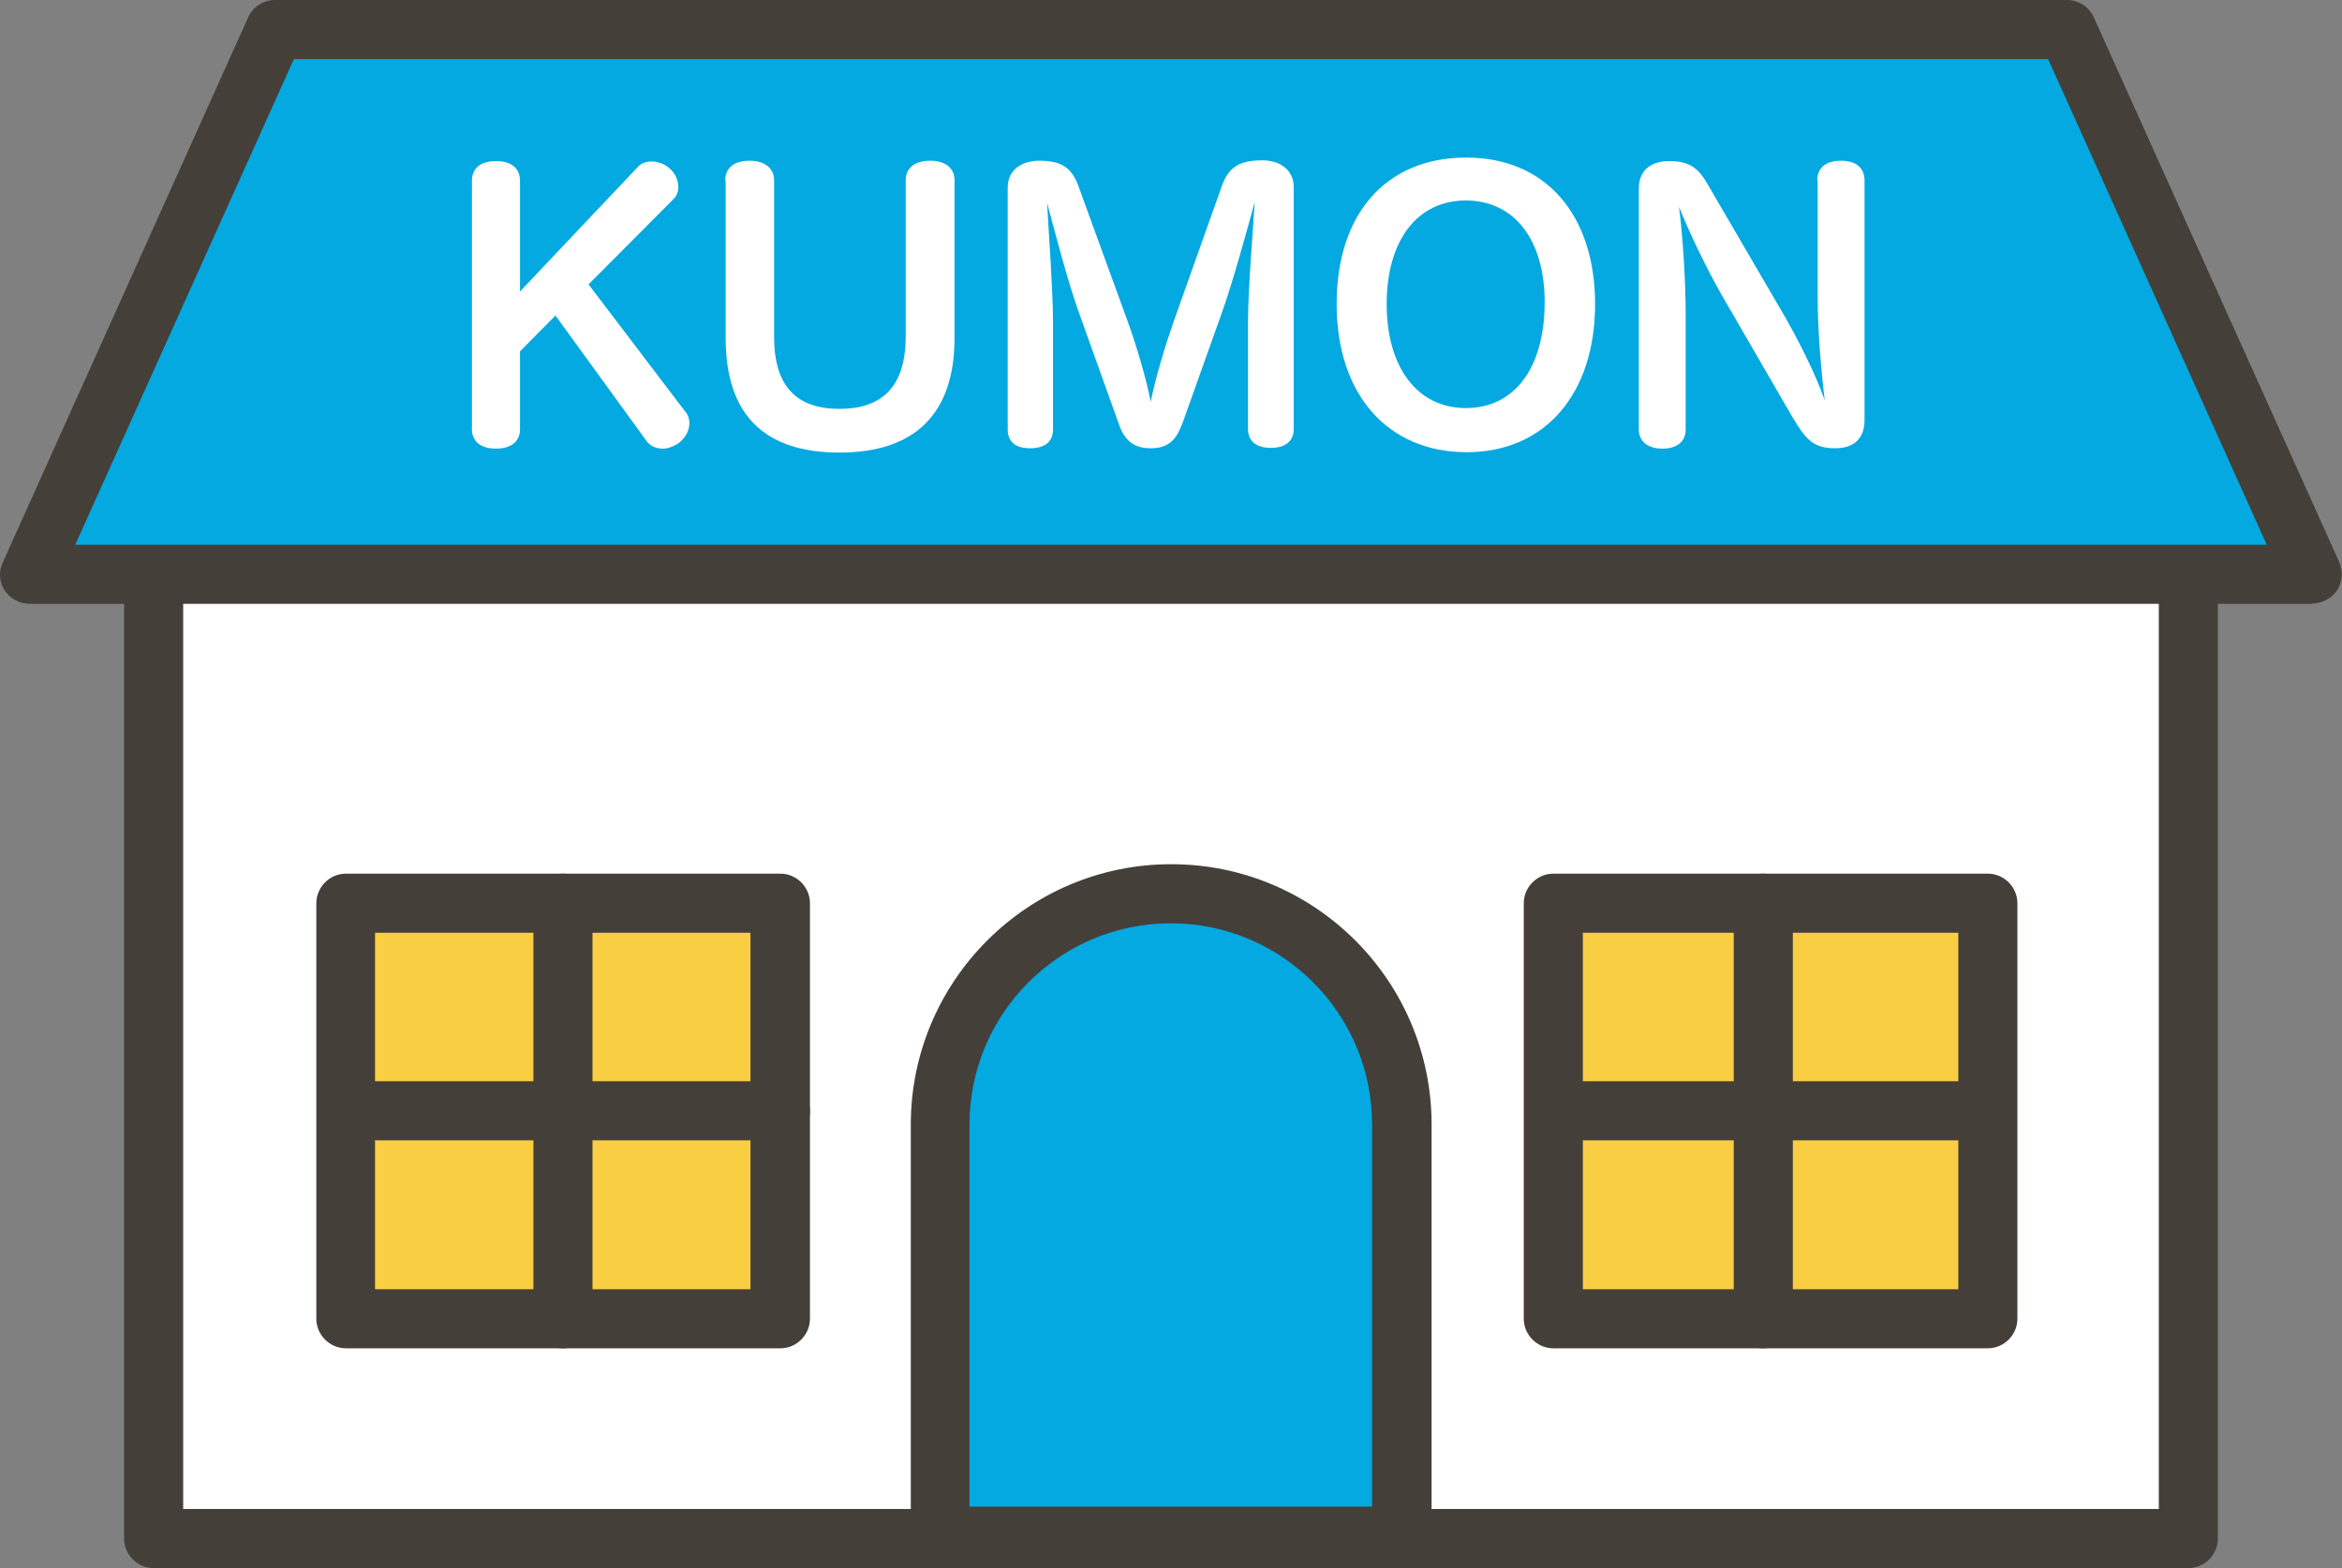
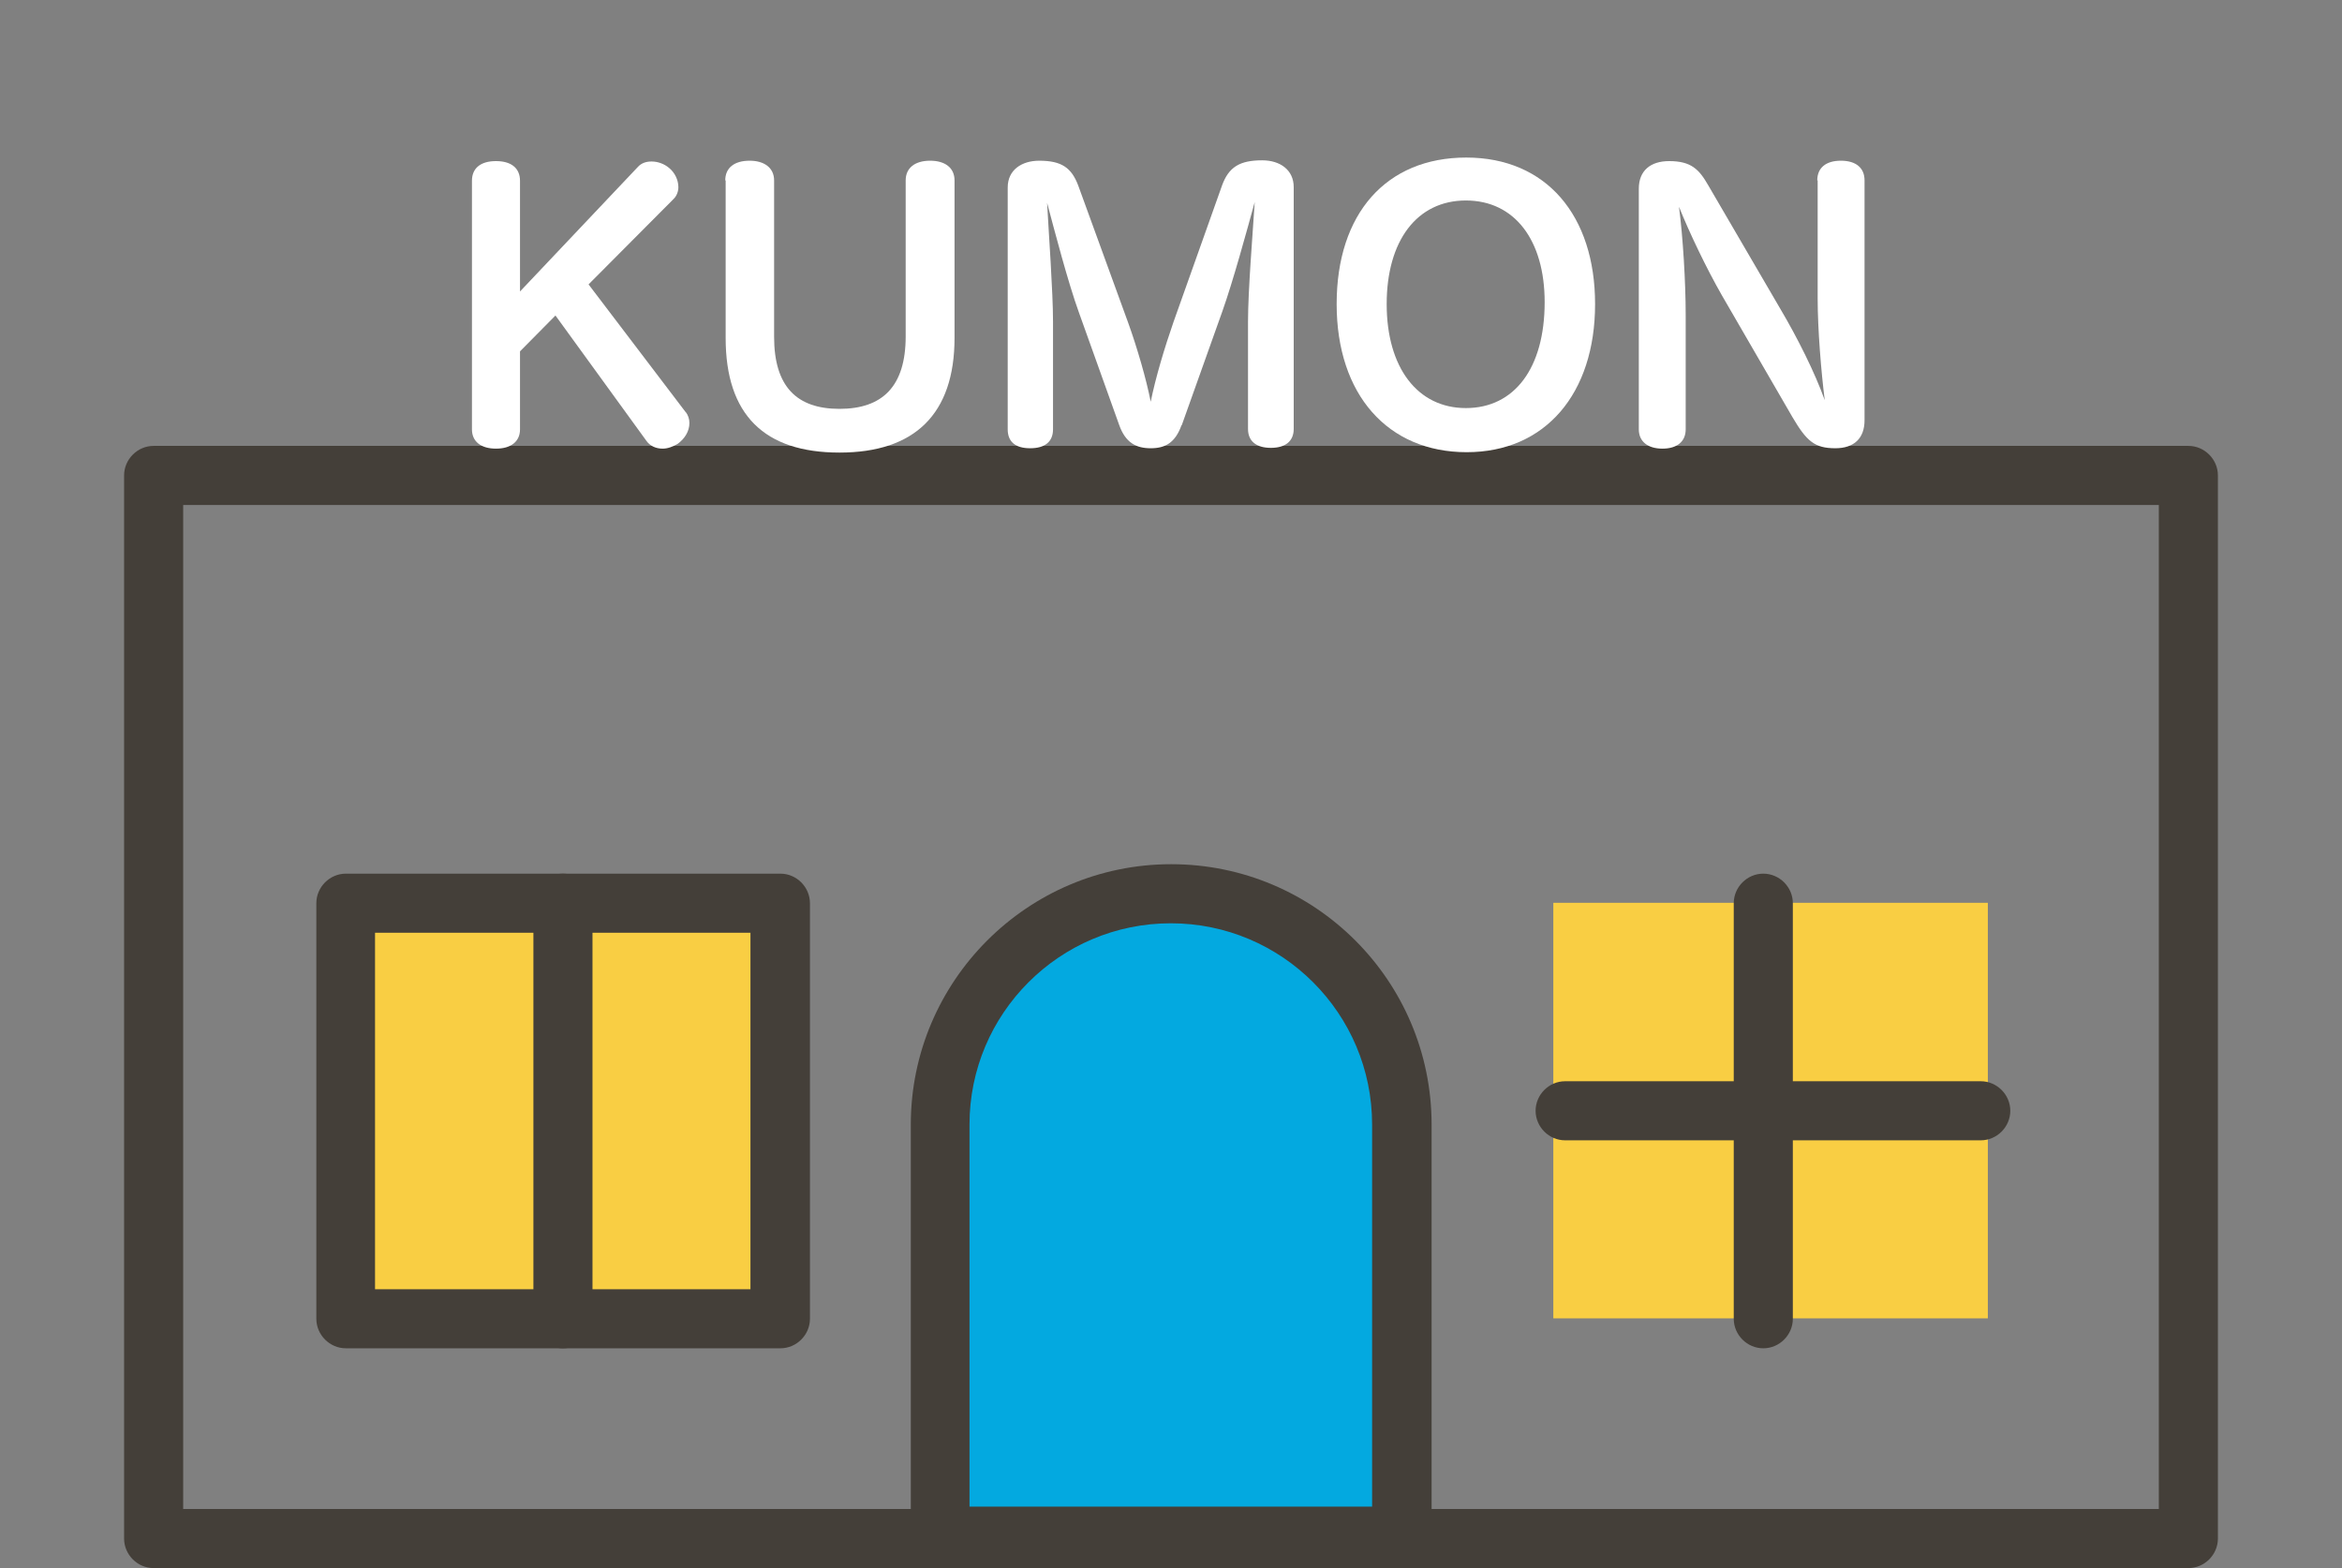
<svg xmlns="http://www.w3.org/2000/svg" id="_レイヤー_2" data-name="レイヤー 2" viewBox="0 0 59.45 39.81">
  <rect x="0" y="0" width="59.45" height="39.81" fill="#808080" stroke="none" />
  <defs>
    <style>
      .cls-1 {
        fill: #443f39;
      }

      .cls-1, .cls-2, .cls-3, .cls-4 {
        stroke-width: 0px;
      }

      .cls-2 {
        fill: #fff;
      }

      .cls-3 {
        fill: #03a9e0;
      }

      .cls-4 {
        fill: #f9ce43;
      }
    </style>
  </defs>
  <g id="_レイヤー_7" data-name="レイヤー 7">
    <g>
-       <rect class="cls-2" x="3.9" y="12.07" width="51.65" height="26.99" />
      <path class="cls-1" d="M55.55,39.81H3.9c-.41,0-.75-.34-.75-.75V12.07c0-.41.34-.75.75-.75h51.65c.41,0,.75.34.75.75v26.99c0,.41-.34.75-.75.75ZM4.65,38.31h50.15V12.82H4.65v25.49Z" />
    </g>
    <g>
      <path class="cls-3" d="M29.73,22.69h0c3.23,0,5.86,2.62,5.86,5.86v10.45h-11.71v-10.45c0-3.23,2.62-5.86,5.86-5.86Z" />
      <path class="cls-1" d="M35.58,39.75h-11.71c-.41,0-.75-.34-.75-.75v-10.45c0-3.64,2.96-6.61,6.61-6.61s6.61,2.96,6.61,6.61v10.45c0,.41-.34.75-.75.75ZM24.62,38.25h10.21v-9.7c0-2.82-2.29-5.11-5.11-5.11s-5.11,2.29-5.11,5.11v9.7Z" />
    </g>
    <g>
      <rect class="cls-4" x="8.77" y="22.92" width="11.03" height="10.55" />
      <path class="cls-1" d="M19.81,34.23h-11.03c-.41,0-.75-.34-.75-.75v-10.55c0-.41.34-.75.75-.75h11.03c.41,0,.75.34.75.75v10.55c0,.41-.34.75-.75.75ZM9.52,32.73h9.53v-9.05h-9.53v9.05Z" />
    </g>
    <g>
      <rect class="cls-4" x="39.43" y="22.92" width="11.03" height="10.55" />
-       <path class="cls-1" d="M50.46,34.23h-11.03c-.41,0-.75-.34-.75-.75v-10.55c0-.41.34-.75.75-.75h11.03c.41,0,.75.34.75.75v10.55c0,.41-.34.75-.75.75ZM40.18,32.73h9.53v-9.05h-9.53v9.05Z" />
    </g>
    <path class="cls-1" d="M14.29,34.23c-.41,0-.75-.34-.75-.75v-10.55c0-.41.34-.75.75-.75s.75.34.75.75v10.55c0,.41-.34.75-.75.75Z" />
-     <path class="cls-1" d="M19.81,28.95h-10.55c-.41,0-.75-.34-.75-.75s.34-.75.75-.75h10.55c.41,0,.75.34.75.75s-.34.75-.75.75Z" />
    <path class="cls-1" d="M44.76,34.23c-.41,0-.75-.34-.75-.75v-10.55c0-.41.34-.75.75-.75s.75.34.75.75v10.55c0,.41-.34.75-.75.75Z" />
    <path class="cls-1" d="M50.28,28.95h-10.55c-.41,0-.75-.34-.75-.75s.34-.75.75-.75h10.55c.41,0,.75.34.75.75s-.34.75-.75.75Z" />
    <g>
-       <polygon class="cls-3" points="58.7 14.58 .75 14.58 6.98 .75 52.47 .75 58.7 14.58" />
-       <path class="cls-1" d="M58.7,15.33H.75c-.25,0-.49-.13-.63-.34-.14-.21-.16-.48-.05-.71L6.3.44c.12-.27.39-.44.68-.44h45.49c.29,0,.56.17.68.44l6.23,13.83c.1.23.08.5-.05.71-.14.21-.38.34-.63.34ZM1.91,13.83h55.63l-5.55-12.33H7.46L1.91,13.83Z" />
-     </g>
+       </g>
    <g>
      <path class="cls-2" d="M17.4,10.45c.07.09.1.19.1.29,0,.21-.12.4-.3.53-.12.07-.25.12-.38.12-.16,0-.32-.06-.42-.21l-2.3-3.17-.9.91v1.98c0,.31-.23.49-.61.49s-.61-.18-.61-.49v-6.31c0-.32.22-.5.61-.5s.61.18.61.5v2.81l2.99-3.16c.09-.1.21-.14.35-.14.16,0,.32.06.44.16.15.12.24.31.24.49,0,.11-.04.22-.12.3l-2.16,2.17,2.47,3.25Z" />
      <path class="cls-2" d="M18.41,4.58c0-.32.23-.5.62-.5.37,0,.62.18.62.5v3.97c0,1.26.57,1.83,1.66,1.83s1.68-.57,1.68-1.84v-3.96c0-.32.24-.5.62-.5s.62.18.62.5v4c0,1.93-1.01,2.91-2.92,2.91s-2.89-.96-2.89-2.91v-4Z" />
      <path class="cls-2" d="M29.99,10.8c-.16.44-.41.58-.78.58s-.64-.14-.8-.59l-1.02-2.85c-.28-.77-.62-2.08-.81-2.79.04.76.15,2.26.15,3.01v2.74c0,.31-.2.48-.58.48s-.57-.17-.57-.48v-6.14c0-.45.36-.68.8-.68.57,0,.82.18.99.63l1.27,3.49c.22.61.46,1.43.57,2,.12-.6.35-1.37.58-2.03l1.23-3.46c.17-.47.45-.64,1.02-.64.45,0,.8.24.8.68v6.14c0,.31-.21.48-.58.48s-.58-.17-.58-.48v-2.73c0-.77.12-2.25.17-3.03-.2.73-.55,2.01-.82,2.77l-1.03,2.89Z" />
      <path class="cls-2" d="M40.49,7.72c0,2.27-1.26,3.76-3.26,3.76s-3.3-1.46-3.3-3.76,1.26-3.72,3.29-3.72,3.27,1.47,3.27,3.72ZM35.2,7.72c0,1.61.78,2.64,2.01,2.64s2-1.01,2-2.69c0-1.57-.76-2.58-2-2.58s-2.01,1.02-2.01,2.63Z" />
      <path class="cls-2" d="M46.13,4.58c0-.32.22-.5.6-.5s.6.18.6.5v6.09c0,.46-.27.71-.74.71-.53,0-.73-.18-1.09-.79l-1.79-3.09c-.39-.68-.83-1.6-1.09-2.25.1.76.17,1.91.17,2.75v2.9c0,.31-.22.49-.59.49s-.6-.18-.6-.49v-6.11c0-.46.3-.7.77-.7.56,0,.76.21.99.61l1.82,3.12c.45.76.89,1.64,1.14,2.34-.09-.71-.18-1.8-.18-2.58v-3Z" />
    </g>
  </g>
</svg>